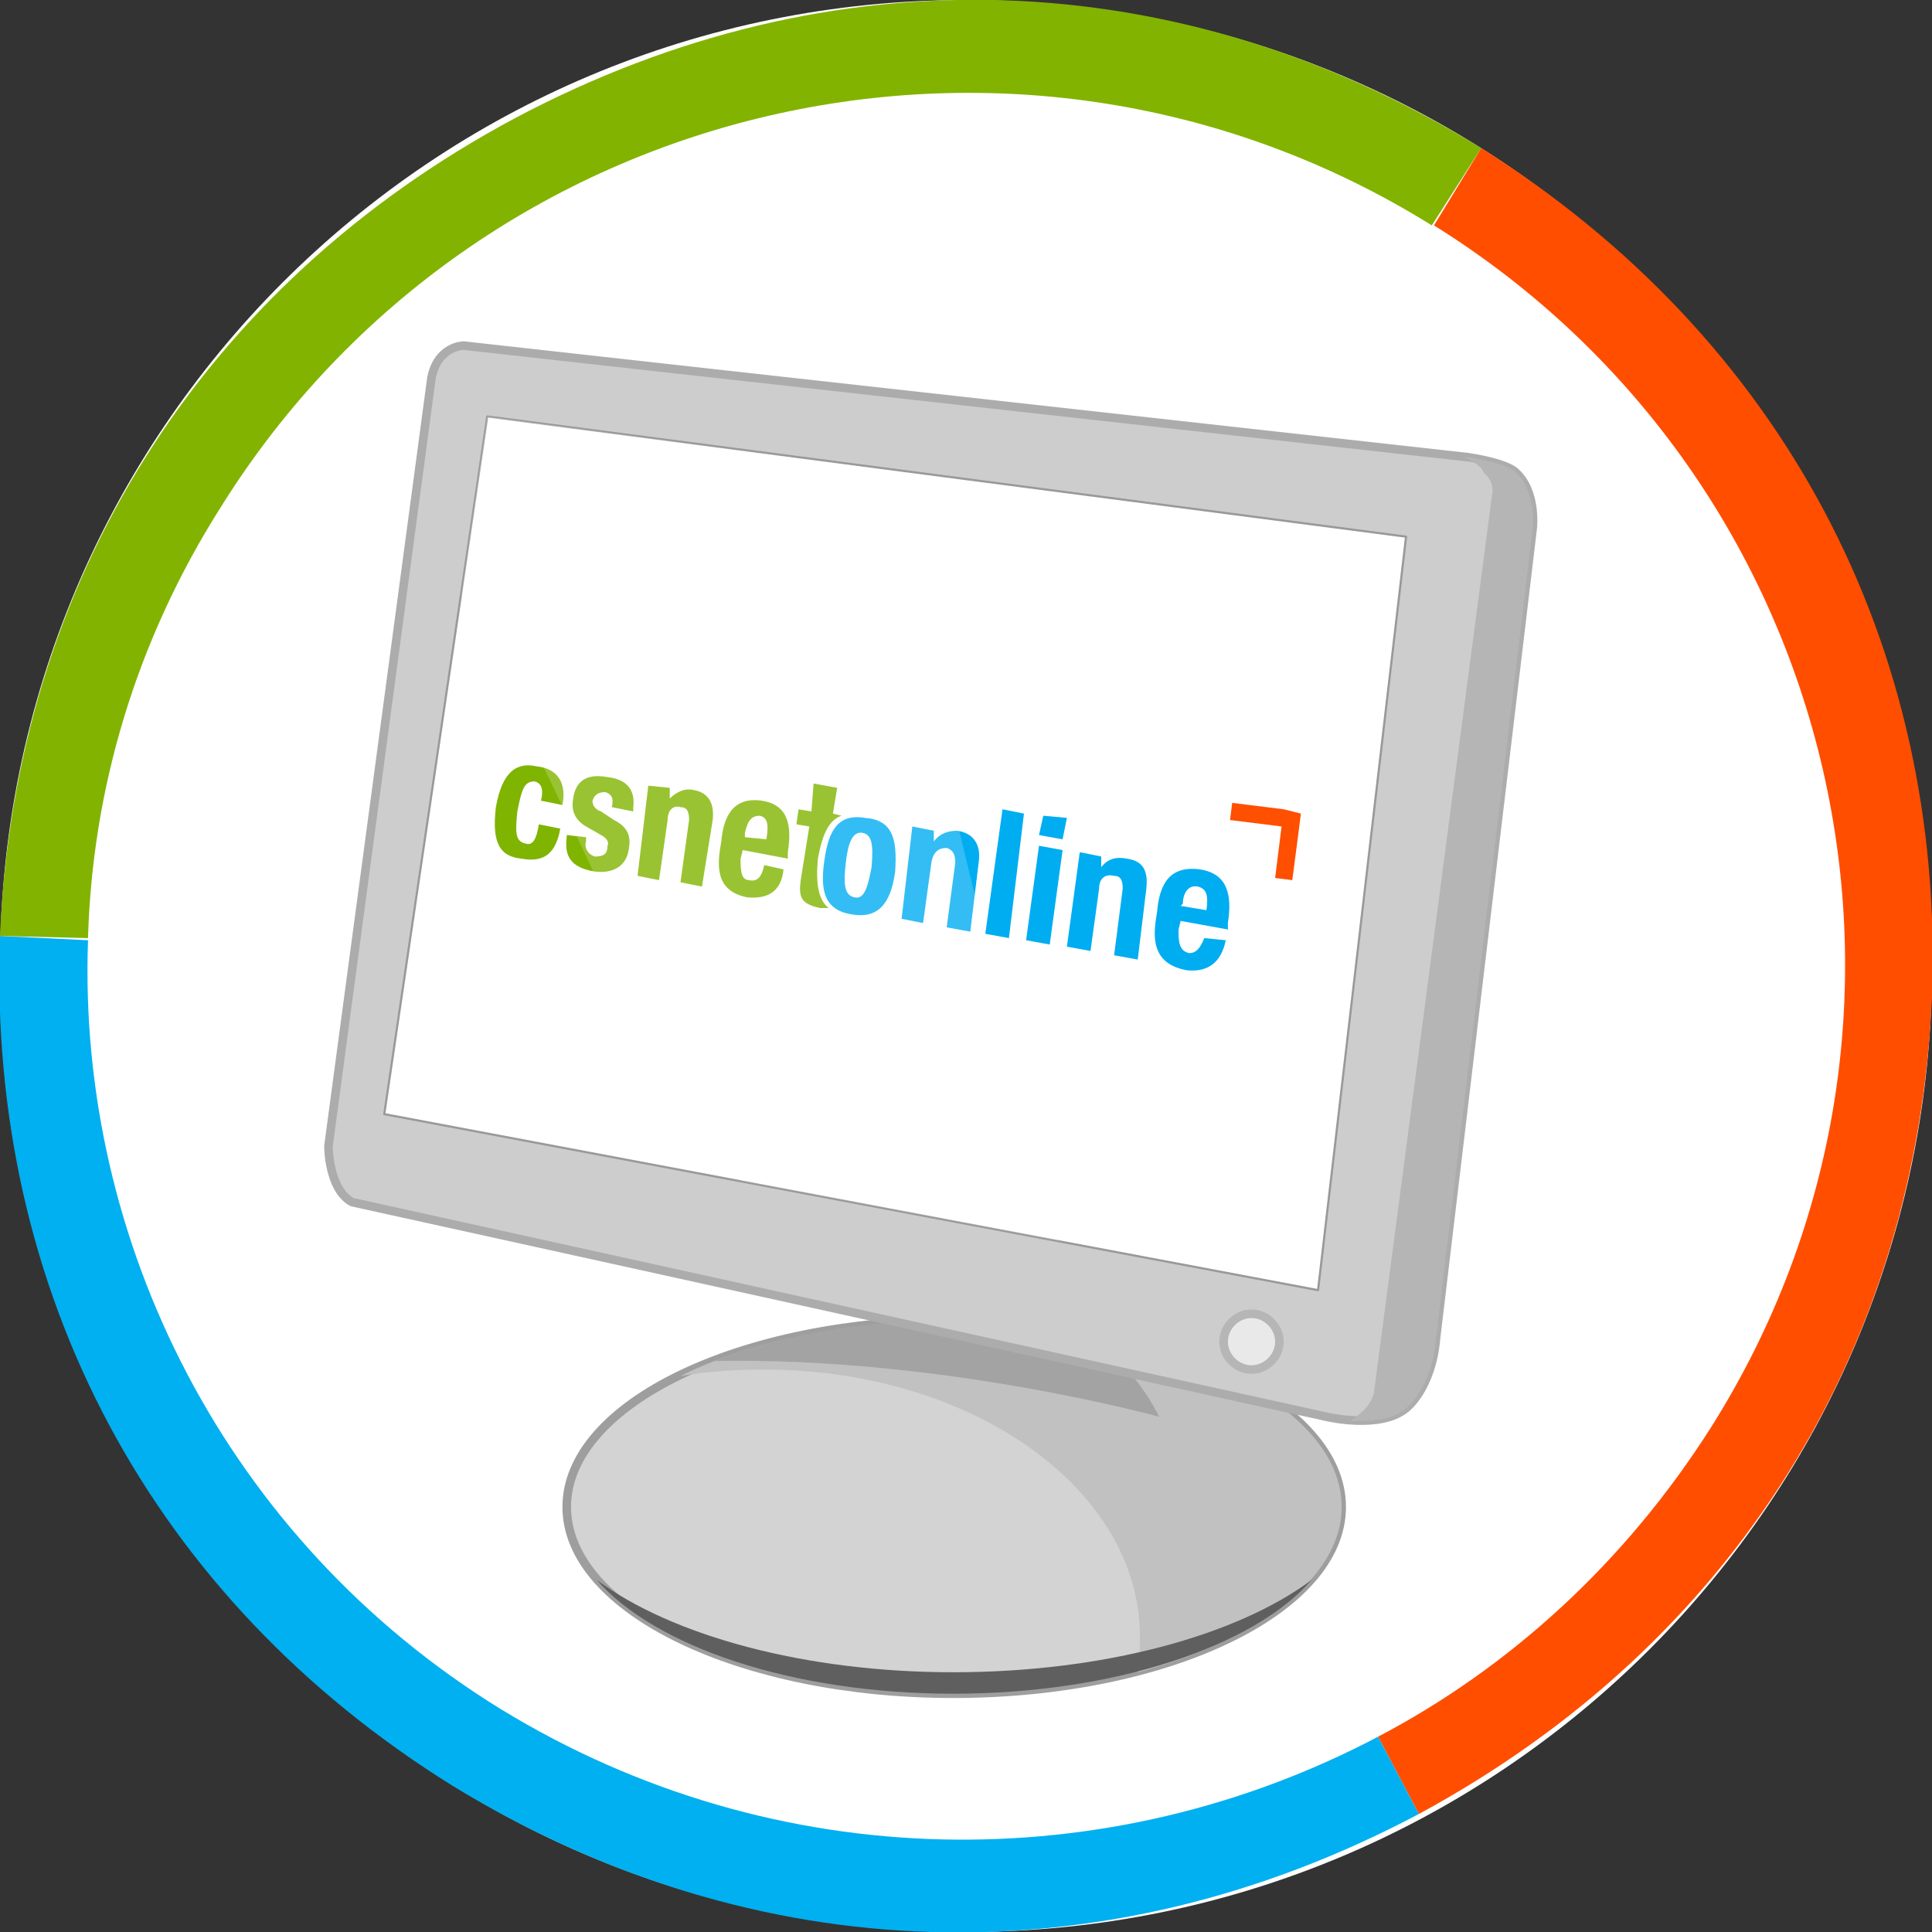
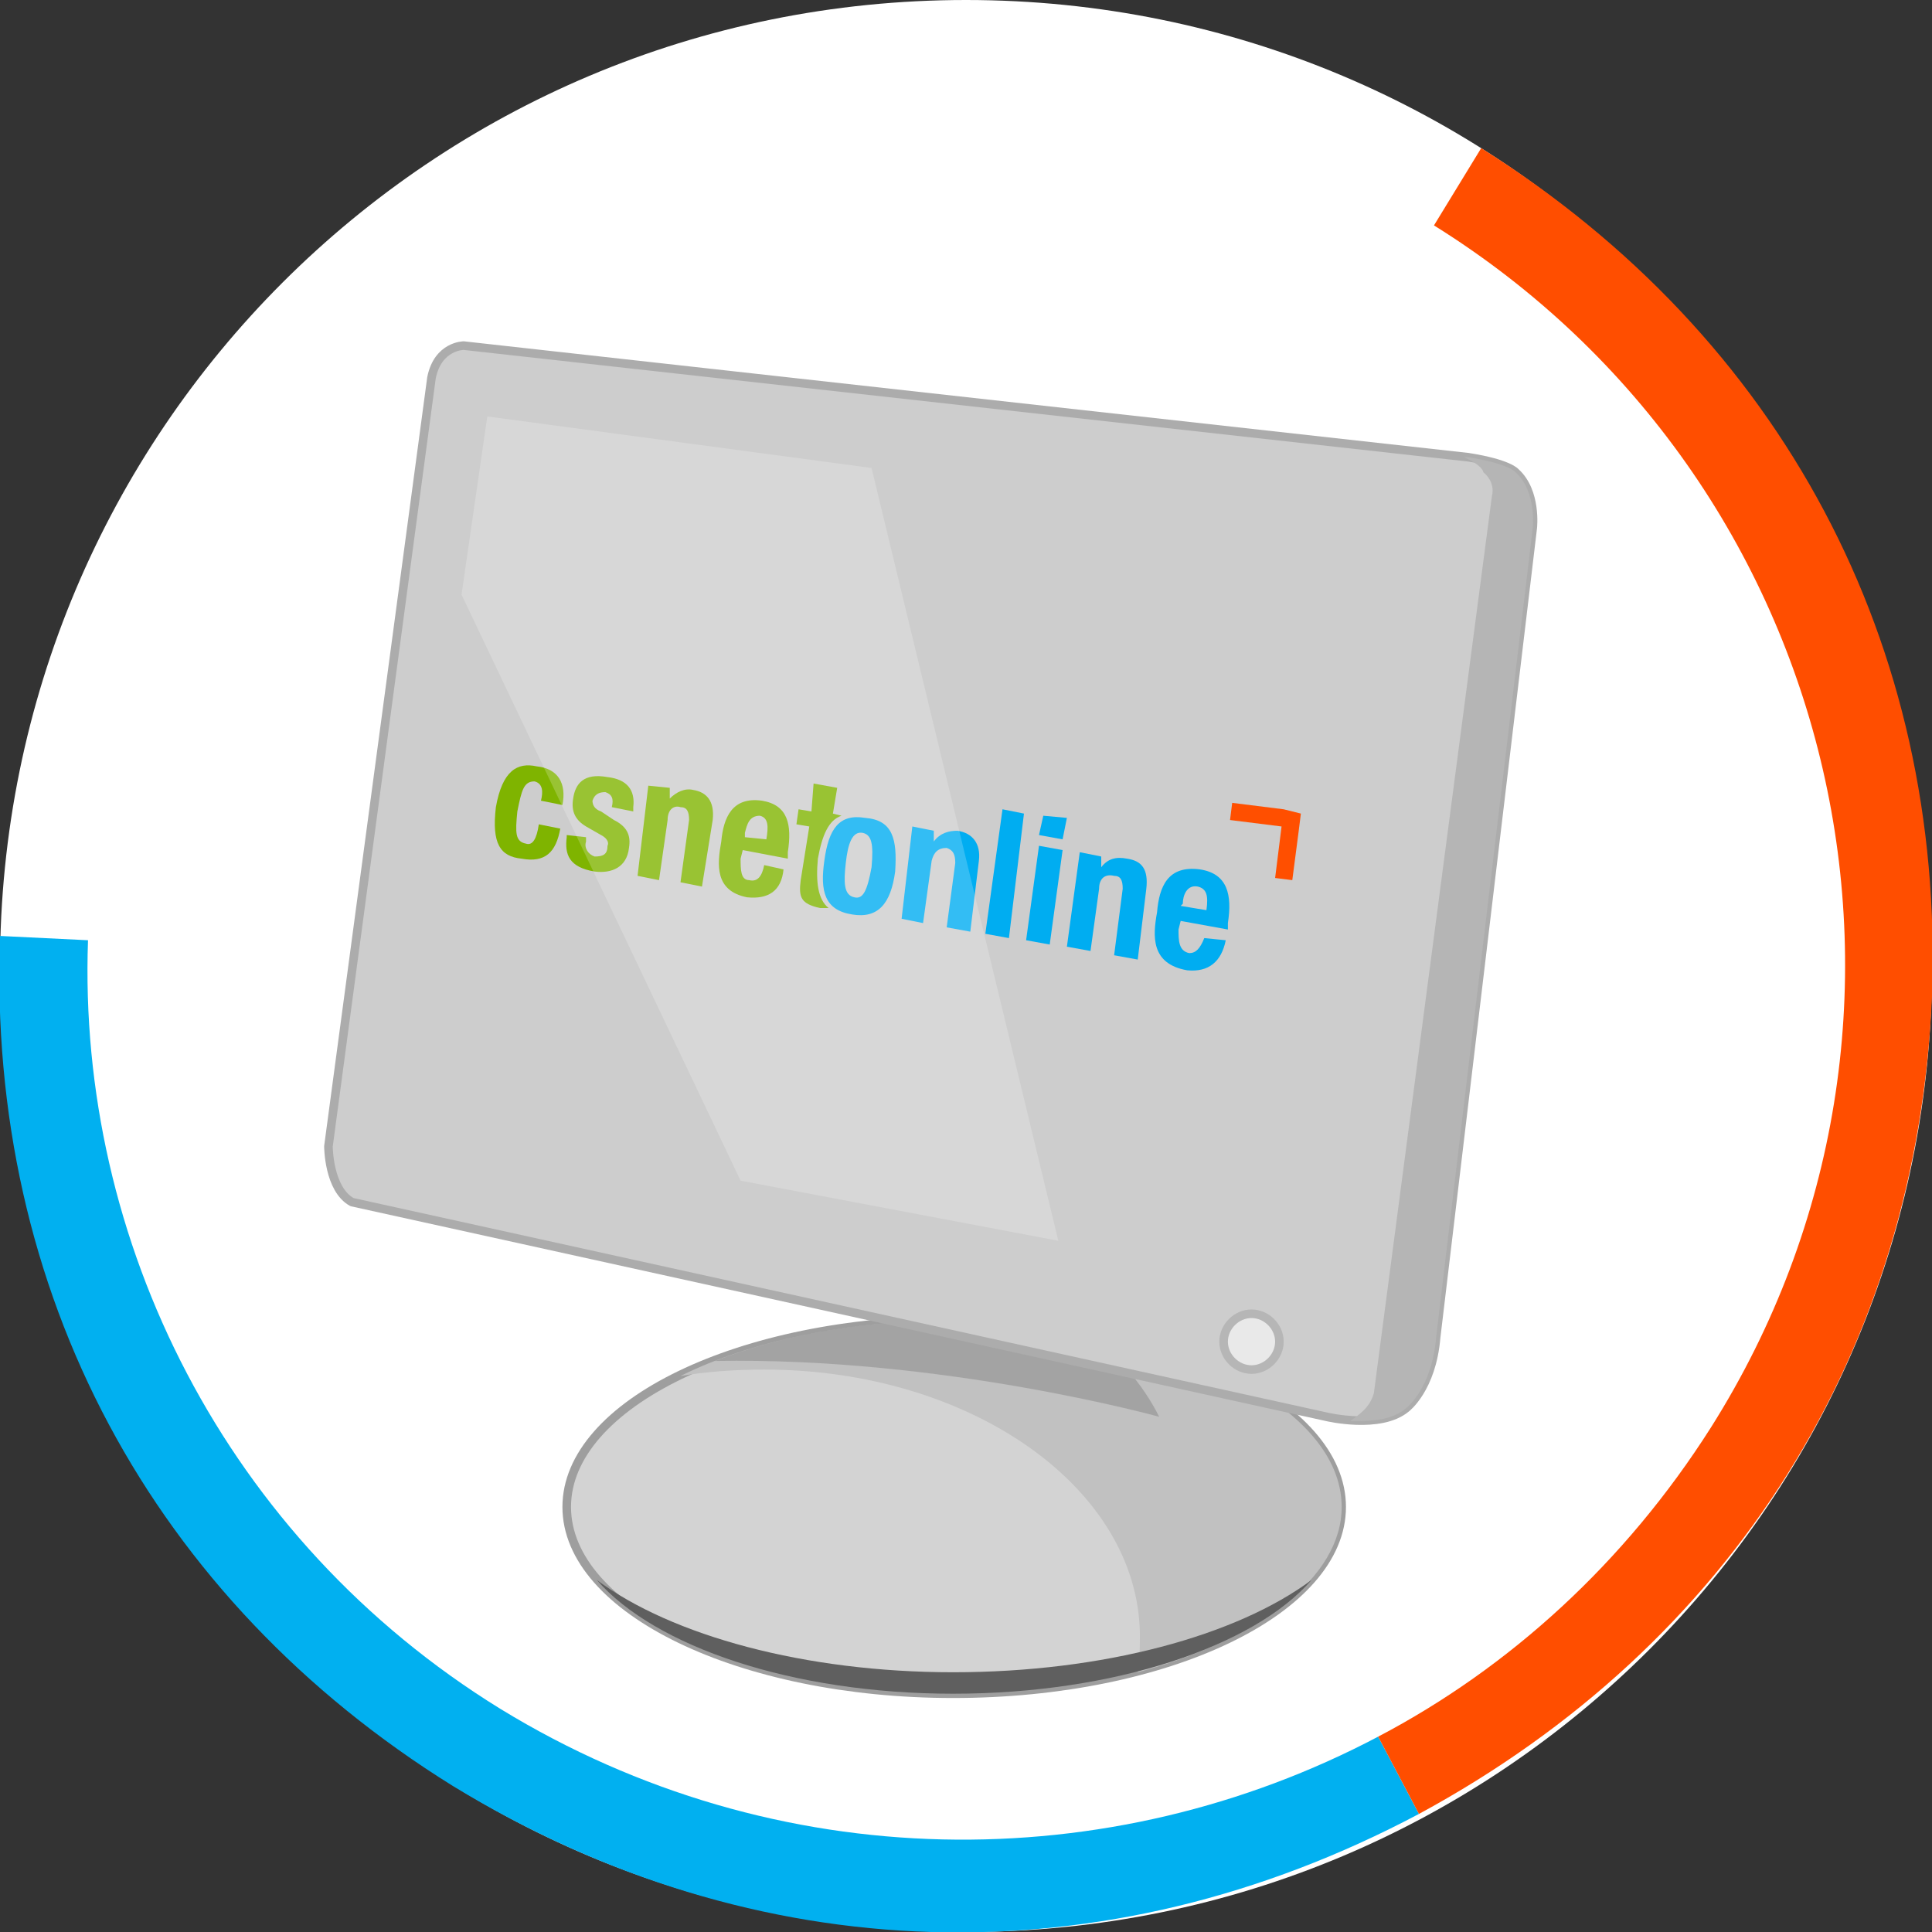
<svg xmlns="http://www.w3.org/2000/svg" version="1.1" id="Capa_x5F_1" x="0px" y="0px" width="900px" height="900px" viewBox="0 0 900 900" enable-background="new 0 0 900 900" xml:space="preserve">
  <rect x="0" y="0" width="900" height="900" fill="#333333" stroke="none" />
  <path fill-rule="evenodd" clip-rule="evenodd" fill="#FFFFFF" d="M0,450C0,201,201,0,450,0s450,201,450,450S699,900,450,900  S0,699,0,450z" />
  <path fill-rule="evenodd" clip-rule="evenodd" fill="#D3D3D3" stroke="#9E9E9E" stroke-width="4" stroke-linejoin="round" stroke-miterlimit="3" d="  M264,702c0-48,81-87,180-87c100,0,181,39,181,87s-81,87-181,87C345,789,264,750,264,702z" />
  <path fill-rule="evenodd" clip-rule="evenodd" fill="#C1C1C1" d="M530,779c56-15,95-44,95-77c0-48-81-87-181-87c-49,0-95,10-127,26  c12-2,25-3,39-3c96,0,174,55,175,123C531,767,531,773,530,779z" />
  <path opacity="0.502" fill-rule="evenodd" clip-rule="evenodd" fill="#868686" d="M333,634c106-2,207,26,207,26c-8-16-20-29-33-39  c-20-4-41-6-63-6C402,615,364,622,333,634z" />
  <path fill-rule="evenodd" clip-rule="evenodd" fill="#5F5F5F" d="M278,736c27,31,91,53,166,53s140-22,167-53c-35,26-97,43-167,43  C375,779,313,762,278,736z" />
  <path fill-rule="evenodd" clip-rule="evenodd" fill="#CDCDCD" stroke="#ACACAC" stroke-width="4" stroke-linejoin="round" stroke-miterlimit="3" d="  M201,176c3-15,15-15,15-15l468,52c19,3,22,7,22,7c10,9,8,26,8,26l-45,377c-2,24-14,33-14,33c-12,10-37,4-37,4L164,560  c-11-6-11-26-11-26L201,176z" />
  <path fill-rule="evenodd" clip-rule="evenodd" fill="#B5B5B5" d="M629,662c9,0,19,0,26-6c0,0,12-9,14-33l45-377c0,0,2-17-8-26  c0,0-3-4-22-7h-2c9,4,9,7,9,7c6,5,4,11,4,11l-55,418C638,656,633,659,629,662z" />
  <path fill-rule="evenodd" clip-rule="evenodd" fill="#E9E9E9" stroke="#B6B6B6" stroke-width="4" stroke-linejoin="round" stroke-miterlimit="3" d="  M570,625c0-7,6-13,13-13s13,6,13,13s-6,13-13,13S570,632,570,625z" />
-   <polygon fill-rule="evenodd" clip-rule="evenodd" fill="#FFFFFF" stroke="#999999" stroke-linejoin="round" stroke-miterlimit="3" points="  227,194 655,250 614,601 179,519 " />
  <path fill-rule="evenodd" clip-rule="evenodd" fill="#00ADF1" d="M403,381c13,1,15,10,14,25c-2,15-8,22-20,20c-13-2-15-11-13-25  C386,386,391,379,403,381z M398,418c4,1,6-3,8-14c1-11,0-15-4-16c-5-1-7,5-8,14S393,417,398,418z" />
  <path fill-rule="evenodd" clip-rule="evenodd" fill="#00ADF1" d="M425,385l10,2v5l0,0c3-4,7-5,11-5c7,1,11,6,10,14l-4,33l-11-2l4-30  c0-4-1-6-4-7c-4,0-6,2-7,6l-4,29l-10-2L425,385z" />
  <polygon fill-rule="evenodd" clip-rule="evenodd" fill="#00ADF1" points="467,377 477,379 470,437 459,435 " />
  <path fill-rule="evenodd" clip-rule="evenodd" fill="#00ADF1" d="M486,380l11,1l-2,10l-11-2L486,380z M484,394l11,2l-6,44l-11-2  L484,394z" />
  <path fill-rule="evenodd" clip-rule="evenodd" fill="#00ADF1" d="M503,397l10,2v5l0,0c3-4,7-5,12-4c7,1,10,5,9,14l-4,33l-11-2l4-31  c0-4-1-6-4-6c-4-1-7,1-7,6l-4,29l-11-2L503,397z" />
  <path fill-rule="evenodd" clip-rule="evenodd" fill="#00ADF1" d="M550,429l-1,4c0,5,0,10,5,11c3,0,5-2,7-7l10,1c-2,10-8,15-18,14  c-17-3-16-16-14-27c1-12,5-22,20-20c13,2,15,12,13,25v3L550,429z M562,424c1-7,0-10-4-11c-5-1-7,4-7,8l-1,1L562,424z" />
  <polygon fill="#FF4F00" points="598,377 574,374 573,382 597,385 594,409 602,410 605,387 606,379 " />
  <path fill-rule="evenodd" clip-rule="evenodd" fill="#7FB400" d="M252,373c1-4,1-8-3-9c-5,0-6,4-8,14c-1,10-1,14,4,15c3,1,5-2,6-9  l10,2c-2,11-7,16-18,14c-10-1-14-7-12-24c3-17,10-21,19-19c10,1,14,8,12,18L252,373z" />
  <path fill-rule="evenodd" clip-rule="evenodd" fill="#7FB400" d="M273,390v2c-1,3,1,6,4,7c4,0,6-1,6-5c1-2-1-4-3-5l-7-4  c-5-3-7-7-6-13c1-7,5-12,16-10c9,1,13,6,12,14v2l-10-2c1-4,0-6-3-7c-3,0-5,1-6,4c0,2,1,4,4,5l6,4c6,3,8,7,7,13c-1,9-8,12-16,11  c-12-2-14-8-13-16v-1L273,390z" />
  <path fill-rule="evenodd" clip-rule="evenodd" fill="#7FB400" d="M302,366l10,1v5l0,0c3-3,7-5,11-4c6,1,10,5,9,14l-5,31l-10-2l4-29  c0-4-1-6-4-6c-3-1-6,1-6,6l-4,28l-10-2L302,366z" />
  <path fill-rule="evenodd" clip-rule="evenodd" fill="#7FB400" d="M346,396l-1,4c0,5,0,10,4,10c4,1,6-2,7-7l9,2c-1,10-7,14-17,13  c-15-3-14-15-12-26c1-11,5-21,19-19c12,2,14,11,12,24v3L346,396z M357,391c1-6,1-10-3-11c-5,0-6,4-7,8v2L357,391z" />
  <path fill="#7FB400" d="M381,400c2-11,5-18,11-20l-4-1l2-12l-11-2l-1,13l-6-1l-1,7l6,1l-4,25c-1,8,0,11,9,13c1,0,3,0,4,0  C381,419,380,411,381,400z" />
  <polygon opacity="0.2" fill-rule="evenodd" clip-rule="evenodd" fill="#FFFFFF" points="227,194 215,277 345,550 493,578 406,218   " />
  <path fill-rule="evenodd" clip-rule="evenodd" fill="#01B0F0" d="M41,438l-41-2c-6,166,71,309,211,396c141,86,303,91,450,13l-19-36  c-125,66-280,66-409-13C105,717,36,578,41,438z" />
-   <path fill-rule="evenodd" clip-rule="evenodd" fill="#82B300" d="M0,436l41,1c2-69,22-138,62-201C223,44,476-14,667,105l23-36  C549-18,387-23,240,55C94,133,7,271,0,436z" />
  <path fill-rule="evenodd" clip-rule="evenodd" fill="#FF4E00" d="M642,809l19,36c146-79,232-216,239-381c6-164-70-307-210-395  l-22,36c191,119,249,370,129,560C757,728,703,777,642,809z" />
</svg>